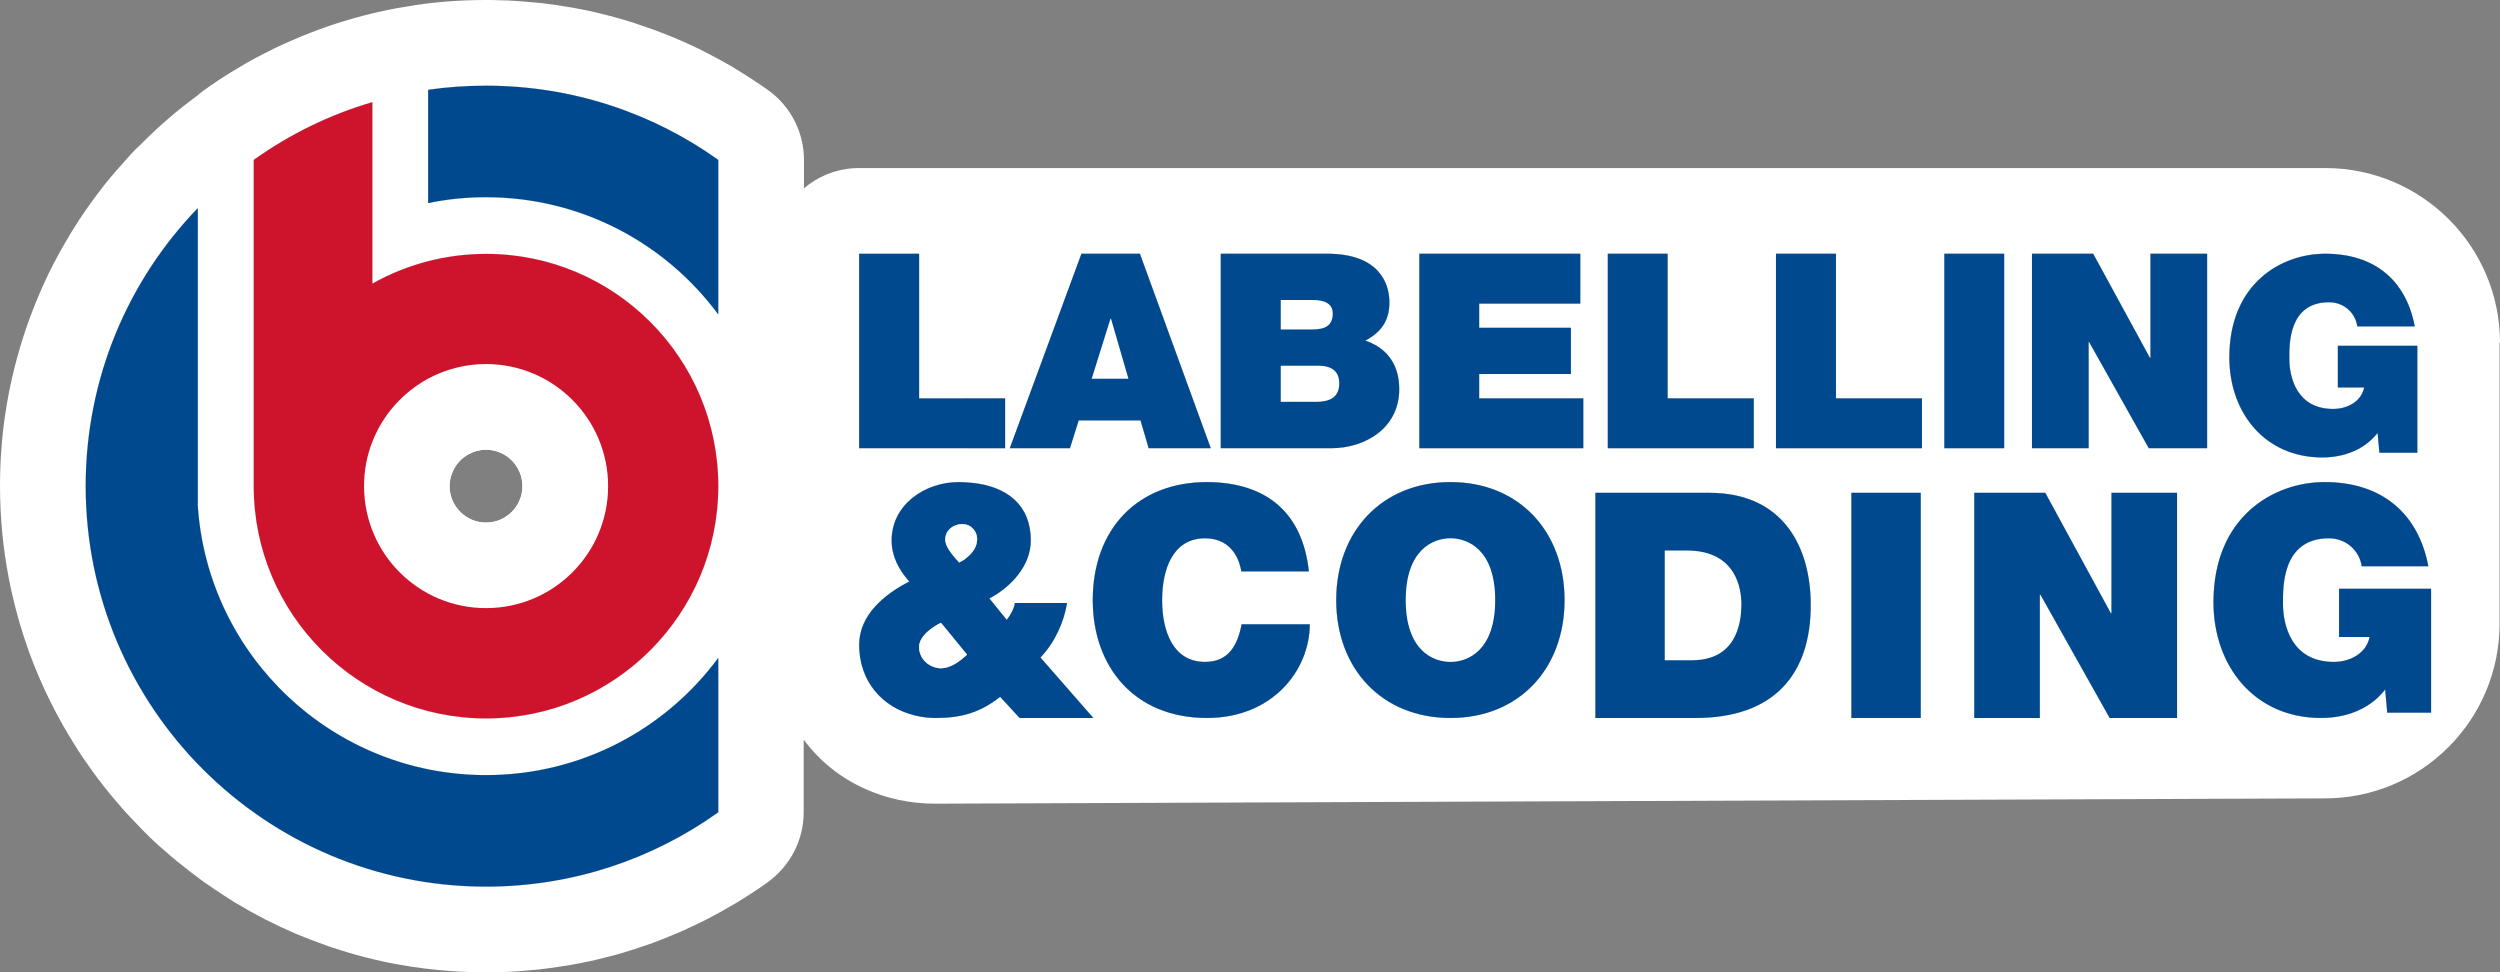
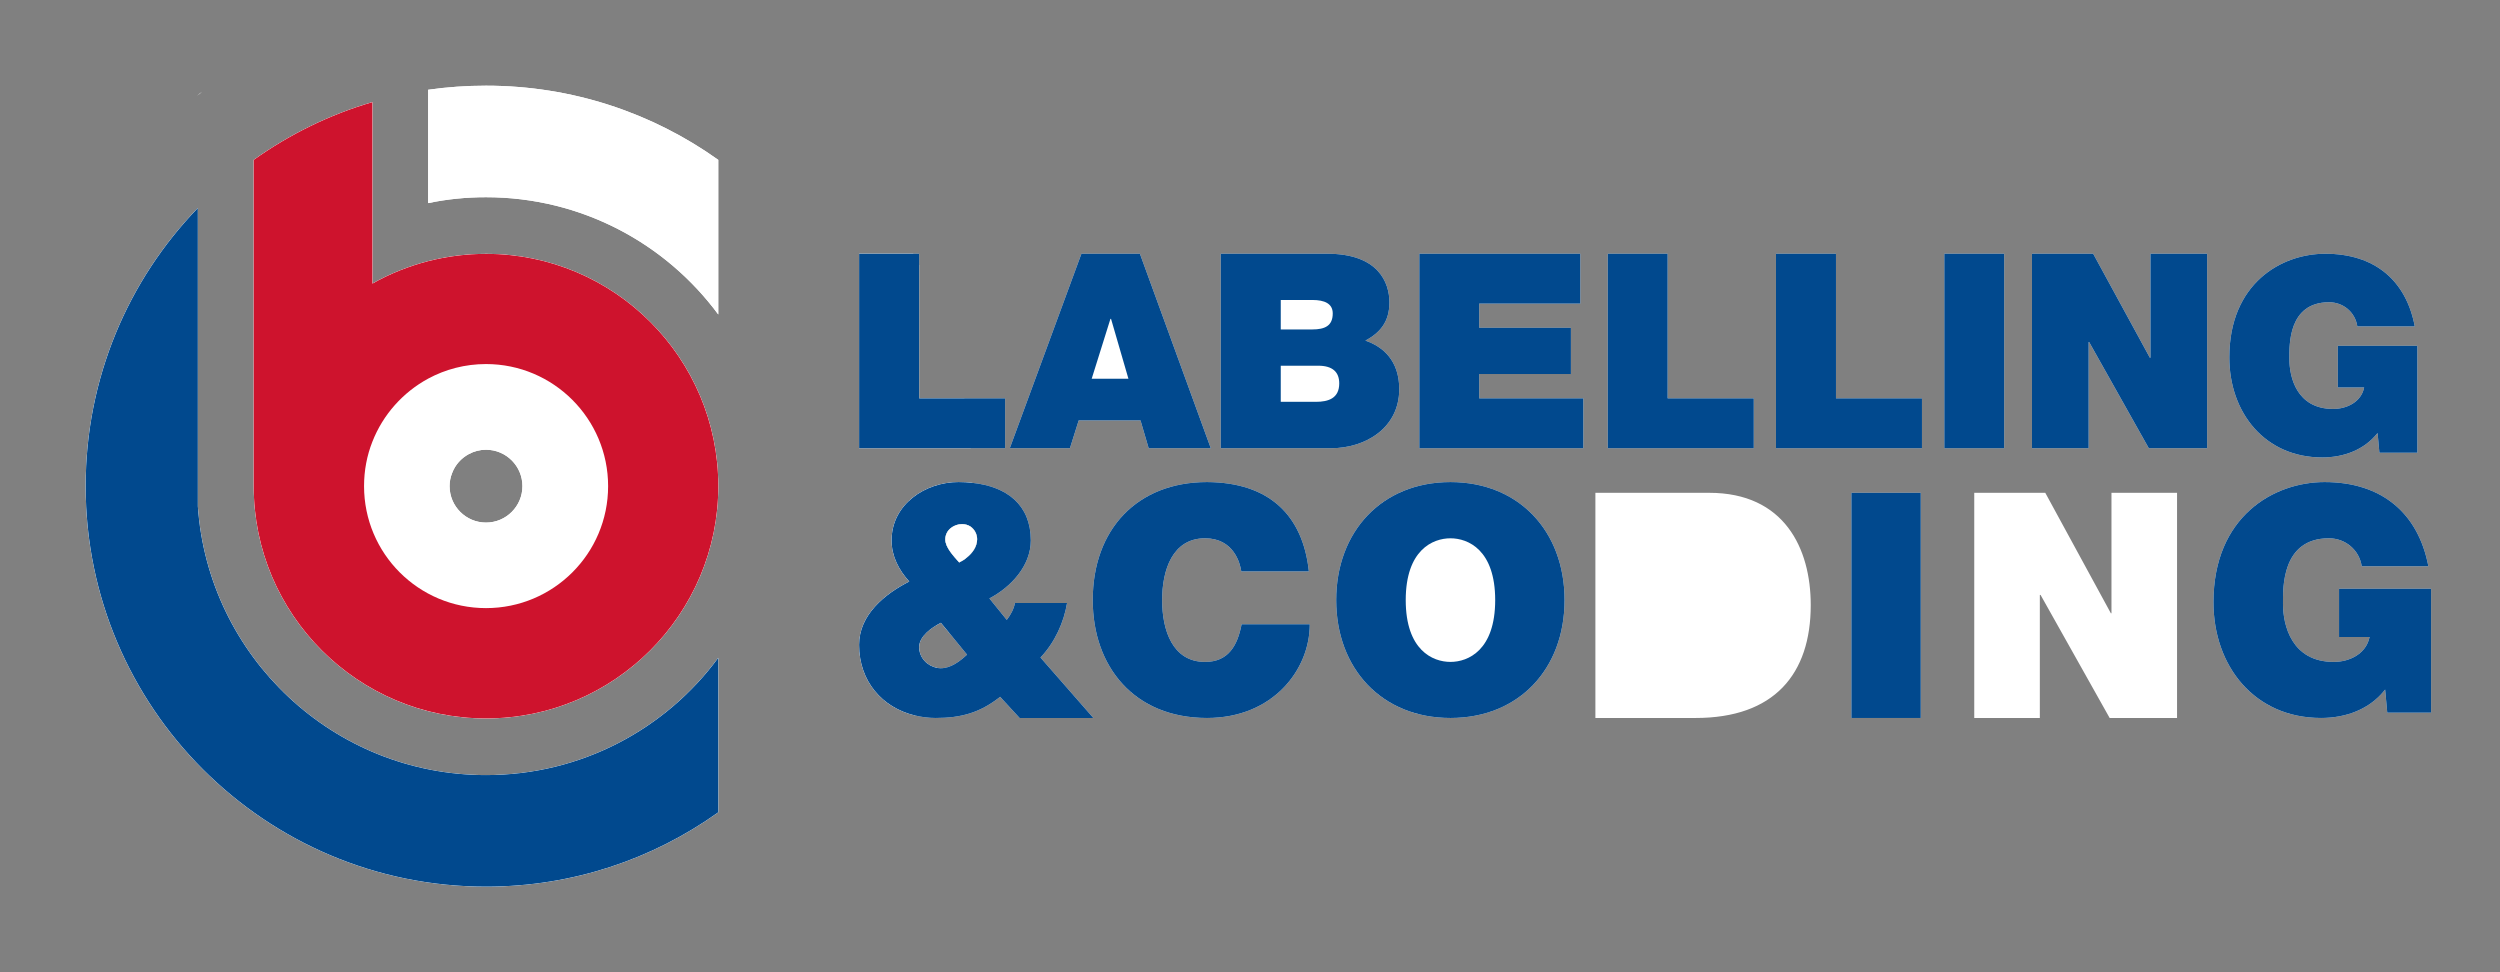
<svg xmlns="http://www.w3.org/2000/svg" id="Layer_2" viewBox="0 0 165.43 64.34">
  <rect x="0" y="0" width="165.43" height="64.34" fill="#808080" stroke="none" />
  <defs>
    <style>
      .cls-1 {
        fill: #fff;
      }

      .cls-1, .cls-2, .cls-3 {
        stroke-width: 0px;
      }

      .cls-2 {
        fill: #ce132d;
      }

      .cls-3 {
        fill: #01498e;
      }
    </style>
  </defs>
  <g id="Layer_1-2" data-name="Layer_1">
    <g>
      <path class="cls-1" d="M32.16,16.8c-1.32,0-2.6.17-3.82.48-1.31.34-2.56.84-3.7,1.49V6.76c-2.85.83-5.49,2.14-7.85,3.82v21.59c0,8.48,6.89,15.37,15.37,15.37s15.37-6.89,15.37-15.37-6.88-15.37-15.37-15.37ZM32.16,34.58c-1.33,0-2.41-1.08-2.41-2.41,0-.31.06-.6.17-.87.2-.54.6-.98,1.1-1.25.35-.19.74-.29,1.14-.29,1.33,0,2.41,1.08,2.41,2.41s-1.08,2.41-2.41,2.41Z" />
      <path class="cls-1" d="M47.53,10.58v10.23c-3.48-4.71-9.07-7.76-15.37-7.76-1.31,0-2.59.13-3.83.39v-7.5c1.25-.18,2.53-.27,3.83-.27,5.73,0,11.04,1.82,15.37,4.91Z" />
      <path class="cls-1" d="M47.53,43.53v10.22c-4.34,3.1-9.64,4.92-15.37,4.92-14.63,0-26.49-11.87-26.49-26.5,0-7.15,2.82-13.64,7.42-18.4v19.73c.68,9.94,8.96,17.79,19.07,17.79,6.3,0,11.9-3.05,15.37-7.76Z" />
      <path class="cls-1" d="M64.24,29.66h-7.39v-12.87h3.58c.13.25.26.5.39.75v8.82h2.99c.19,1.08.34,2.18.43,3.3Z" />
      <path class="cls-1" d="M64.33,31.95v.22c0,.9-.04,1.79-.11,2.67-.16-.1-.35-.16-.56-.16-.52,0-1.11.37-1.11,1.02,0,.52.54,1.09.92,1.52.17-.08.35-.19.51-.33-.25,1.72-.64,3.39-1.15,5.01l-.57-.69c-.61.31-1.44.86-1.44,1.61s.56,1.26,1.18,1.37c-.43,1.08-.92,2.13-1.47,3.15-2.15-.52-3.68-2.26-3.68-4.67,0-1.98,1.69-3.36,3.32-4.19-.69-.76-1.17-1.67-1.17-2.72,0-2.38,2.22-3.86,4.43-3.86.31,0,.61.02.9.05Z" />
      <g>
        <path class="cls-1" d="M154.78,38.96v3.19h2.02c-.22,1.1-1.31,1.65-2.37,1.65-2.8,0-3.36-2.44-3.36-3.84,0-1.02-.11-4.34,3.04-4.34,1.09,0,2.01.77,2.17,1.85h4.41c-.67-3.5-3.07-5.57-6.87-5.57-3.36,0-7.35,2.28-7.35,7.95,0,4.24,2.72,7.66,7.12,7.66,1.63,0,3.21-.56,4.24-1.88l.14,1.53h2.9v-8.2h-6.09ZM154.7,22.88v2.76h1.74c-.19.95-1.13,1.42-2.05,1.42-2.42,0-2.9-2.11-2.9-3.32,0-.88-.09-3.74,2.63-3.74.94,0,1.73.66,1.87,1.6h3.8c-.57-3.03-2.64-4.81-5.92-4.81-2.91,0-6.35,1.96-6.35,6.86,0,3.66,2.35,6.62,6.15,6.62,1.4,0,2.77-.49,3.66-1.62l.12,1.31h2.51v-7.08h-5.26ZM142.3,16.79v6.88h-.04l-3.75-6.88h-4.05v12.87h3.75v-7.03h.03l3.95,7.03h3.86v-12.87h-3.75ZM139.72,32.61v7.97h-.04l-4.34-7.97h-4.7v14.9h4.34v-8.14h.05l4.57,8.14h4.46v-14.9h-4.34ZM128.66,16.79v12.87h3.96v-12.87h-3.96ZM121.49,26.36v-9.57h-3.97v12.87h9.66v-3.3h-5.69ZM122.51,32.61v14.9h4.59v-14.9h-4.59ZM113.1,32.61h-7.53v14.9h6.63c5.2,0,7.62-2.9,7.62-7.47,0-3.76-1.75-7.43-6.72-7.43ZM110.35,26.36v-9.57h-3.96v12.87h9.66v-3.3h-5.7ZM97.88,26.36v-1.61h6.07v-3.06h-6.07v-1.6h6.69v-3.3h-10.65v12.87h10.85v-3.3h-6.89ZM95.98,31.9c-4.53,0-7.56,3.26-7.56,7.81s3.03,7.8,7.56,7.8,7.55-3.25,7.55-7.8-3.02-7.81-7.55-7.81ZM90.35,22.54c.96-.52,1.59-1.23,1.59-2.53s-.72-3.22-4.11-3.22h-7.05v12.87h7.3c2.27,0,4.51-1.34,4.51-3.91,0-1.9-1.09-2.82-2.24-3.21ZM82.16,41.31c-.27,1.4-.87,2.49-2.42,2.49-2.15,0-2.84-2.09-2.84-4.09s.69-4.09,2.84-4.09c1.9,0,2.32,1.65,2.4,2.19h4.47c-.4-3.74-2.65-5.89-6.74-5.91-4.6,0-7.56,3.11-7.56,7.81,0,4.4,2.74,7.8,7.56,7.8,4.36,0,6.8-3.19,6.8-6.2h-4.51ZM75.43,16.79h-3.87l-4.74,12.87h3.98l.58-1.84h4.09l.54,1.84h4.11l-4.69-12.87ZM68.85,43.51c.96-1.01,1.55-2.34,1.76-3.61h-3.45c-.06.37-.27.77-.54,1.12l-1.15-1.42c1.42-.75,2.74-2.15,2.74-3.84,0-2.35-1.58-3.57-3.88-3.81-.29-.03-.59-.05-.9-.05-2.21,0-4.43,1.48-4.43,3.86,0,1.05.48,1.96,1.17,2.72-1.63.83-3.32,2.21-3.32,4.19,0,2.41,1.53,4.15,3.68,4.67.44.11.9.17,1.39.17,1.65,0,2.91-.33,4.26-1.4l1.29,1.4h4.88l-3.5-4ZM62.24,44.22c-.08,0-.16-.01-.24-.03-.62-.11-1.18-.65-1.18-1.37s.83-1.3,1.44-1.61l.57.69,1.16,1.42c-.5.46-1.08.9-1.75.9ZM63.98,36.89c-.16.14-.34.25-.51.33-.38-.43-.92-1-.92-1.52,0-.65.59-1.02,1.11-1.02.21,0,.4.06.56.16.27.19.44.5.44.84,0,.48-.3.91-.68,1.21ZM60.82,26.36v-9.57h-3.97v12.87h9.66v-3.3h-5.69ZM32.16,51.29c-10.11,0-18.39-7.85-19.07-17.79V13.77c-4.6,4.76-7.42,11.25-7.42,18.4,0,14.63,11.86,26.5,26.49,26.5,5.73,0,11.03-1.82,15.37-4.92v-10.22c-3.47,4.71-9.07,7.76-15.37,7.76ZM32.16,5.67c-1.3,0-2.58.09-3.83.27v7.5c1.24-.26,2.52-.39,3.83-.39,6.3,0,11.89,3.05,15.37,7.76v-10.23c-4.33-3.09-9.64-4.91-15.37-4.91ZM32.16,16.8c-1.32,0-2.6.17-3.82.48-1.31.34-2.56.84-3.7,1.49V6.76c-2.85.83-5.49,2.14-7.85,3.82v21.59c0,8.48,6.89,15.37,15.37,15.37s15.37-6.89,15.37-15.37-6.88-15.37-15.37-15.37ZM32.16,34.58c-1.33,0-2.41-1.08-2.41-2.41,0-.31.06-.6.17-.87.2-.54.6-.98,1.1-1.25.35-.19.74-.29,1.14-.29,1.33,0,2.41,1.08,2.41,2.41s-1.08,2.41-2.41,2.41ZM13.04,6.34c.07-.06.14-.11.21-.16.04-.03.08-.07.12-.11-.12.08-.23.17-.33.27Z" />
-         <path class="cls-1" d="M165.43,22.68c0-6.38-5.18-11.56-11.56-11.56H56.85c-.11,0-.23,0-.34.01-1.26.07-2.4.56-3.31,1.33v-1.88c0-1.84-.89-3.56-2.38-4.62-.33-.24-.67-.47-1.01-.69-.32-.21-.64-.41-.96-.61-.16-.1-.32-.19-.48-.29-.52-.3-1.04-.58-1.56-.85-.21-.11-.42-.21-.63-.32-1.27-.61-2.57-1.14-3.9-1.57-.19-.07-.37-.13-.55-.18-.25-.09-.51-.16-.76-.23-.22-.06-.44-.12-.66-.18-.3-.08-.59-.15-.88-.22-.35-.08-.7-.16-1.06-.22-.31-.07-.64-.12-.96-.17-.38-.07-.77-.12-1.15-.17-.27-.04-.54-.07-.81-.09-.04-.01-.09-.01-.13-.01-.56-.06-1.13-.1-1.7-.13-.16,0-.31-.01-.47-.01-.33-.02-.66-.02-.99-.02-1.57,0-3.13.11-4.65.33-.03,0-.05.01-.08.02-1.5.22-2.97.54-4.4.97-.45.13-.89.27-1.33.42-.4.14-.8.29-1.19.44-.42.16-.83.33-1.23.51-.36.15-.71.31-1.06.48-.47.23-.93.47-1.39.71-.37.2-.73.41-1.09.63-.31.18-.62.37-.92.56-.12.08-.23.15-.35.23-.32.22-.65.44-.97.67-.04.03-.09.06-.13.1-.04.04-.08.08-.12.11-.07.05-.14.1-.21.16-1.3.95-2.53,2.01-3.66,3.15-.07.06-.13.13-.19.19-.03.01-.05.04-.08.07-.03.02-.06.05-.09.08-.24.24-.47.49-.69.75-.22.24-.44.49-.66.74-.24.28-.48.56-.71.85-.04.05-.07.1-.11.14-.56.72-1.1,1.46-1.6,2.22-.35.53-.68,1.08-1,1.63-.22.39-.44.78-.64,1.17-.04.06-.07.13-.1.19-.19.37-.37.73-.54,1.11-.04.1-.09.2-.14.3-.17.39-.34.78-.5,1.18-.19.47-.37.95-.54,1.43-.17.48-.32.97-.47,1.46-.14.49-.28.98-.4,1.48-.12.5-.23,1-.33,1.5-.1.51-.18,1.01-.26,1.53-.22,1.53-.33,3.08-.33,4.66,0,4.18.81,8.18,2.26,11.86.12.28.23.56.35.84.24.56.5,1.11.77,1.65.25.5.52,1.01.8,1.5.24.42.49.83.74,1.24.36.58.74,1.14,1.13,1.68.3.42.61.83.93,1.23.28.35.55.68.84,1.01.19.23.39.45.59.67.18.2.37.4.56.59.28.31.59.61.89.91.37.37,1,.93,1.4,1.26.15.12.3.25.45.38.6.49,1.21.95,1.83,1.41.22.14.44.29.65.44.42.29.86.56,1.29.84h0c.66.4,1.34.78,2.03,1.14h0c.69.35,1.39.68,2.11.99h.01c.72.3,1.46.58,2.2.84.75.25,1.51.48,2.28.68.51.13,1.03.25,1.55.36,2.1.42,4.26.65,6.48.65.33,0,.66,0,.99-.02.16,0,.31-.01.47-.01.61-.03,1.22-.07,1.83-.14.18-.01.37-.03.55-.06.38-.04.77-.1,1.15-.16.41-.06.82-.13,1.22-.21.36-.07.71-.14,1.06-.22.05-.02.1-.03.16-.04.38-.09.76-.19,1.14-.29.33-.09.67-.19,1-.3.19-.05.37-.11.55-.18.32-.1.64-.21.95-.32.36-.14.71-.27,1.06-.42.38-.15.74-.31,1.11-.47,0,0,.02,0,.03-.02.38-.17.75-.35,1.12-.53.09-.05.17-.09.26-.13.28-.15.56-.3.84-.45.36-.2.72-.41,1.08-.62.7-.42,1.38-.87,2.05-1.34,1.51-1.08,2.42-2.8,2.42-4.66v-4.81c1.05,1.42,2.45,2.55,4.11,3.28,1.38.62,2.94.96,4.61.96,1.23,0,91.92-.35,91.92-.35h0c6.39.01,11.58-5.17,11.58-11.56v-18.59ZM47.53,53.75c-4.34,3.1-9.64,4.92-15.37,4.92-14.63,0-26.49-11.87-26.49-26.5,0-7.15,2.82-13.64,7.42-18.4v19.73c.68,9.94,8.96,17.79,19.07,17.79,6.3,0,11.9-3.05,15.37-7.76v10.22ZM32.16,47.54c-8.48,0-15.37-6.89-15.37-15.37V10.58c2.36-1.68,5-2.99,7.85-3.82v12.01c1.14-.65,2.39-1.15,3.7-1.49,1.22-.31,2.5-.48,3.82-.48,8.49,0,15.37,6.88,15.37,15.37s-6.88,15.37-15.37,15.37ZM47.53,20.81c-3.48-4.71-9.07-7.76-15.37-7.76-1.31,0-2.59.13-3.83.39v-7.5c1.25-.18,2.53-.27,3.83-.27,5.73,0,11.04,1.82,15.37,4.91v10.23ZM71.56,16.79h3.87l4.69,12.87h-4.11l-.54-1.84h-4.09l-.58,1.84h-3.98l4.74-12.87ZM56.85,16.79h3.97v9.57h5.69v3.3h-9.66v-12.87ZM67.47,47.51l-1.29-1.4c-1.35,1.07-2.61,1.4-4.26,1.4-.49,0-.95-.06-1.39-.17-2.15-.52-3.68-2.26-3.68-4.67,0-1.98,1.69-3.36,3.32-4.19-.69-.76-1.17-1.67-1.17-2.72,0-2.38,2.22-3.86,4.43-3.86.31,0,.61.02.9.05,2.3.24,3.88,1.46,3.88,3.81,0,1.69-1.32,3.09-2.74,3.84l1.15,1.42c.27-.35.48-.75.54-1.12h3.45c-.21,1.27-.8,2.6-1.76,3.61l3.5,4h-4.88ZM79.87,47.51c-4.82,0-7.56-3.4-7.56-7.8,0-4.7,2.96-7.81,7.56-7.81,4.09.02,6.34,2.17,6.74,5.91h-4.47c-.08-.54-.5-2.19-2.4-2.19-2.15,0-2.84,2.08-2.84,4.09s.69,4.09,2.84,4.09c1.55,0,2.15-1.09,2.42-2.49h4.51c0,3.01-2.44,6.2-6.8,6.2ZM80.78,29.66v-12.87h7.05c3.39,0,4.11,1.91,4.11,3.22s-.63,2.01-1.59,2.53c1.15.39,2.24,1.31,2.24,3.21,0,2.57-2.24,3.91-4.51,3.91h-7.3ZM95.98,47.51c-4.53,0-7.56-3.25-7.56-7.8s3.03-7.81,7.56-7.81,7.55,3.26,7.55,7.81-3.02,7.8-7.55,7.8ZM104.77,29.66h-10.85v-12.87h10.65v3.3h-6.69v1.6h6.07v3.06h-6.07v1.61h6.89v3.3ZM106.39,16.79h3.96v9.57h5.7v3.3h-9.66v-12.87ZM112.2,47.51h-6.63v-14.9h7.53c4.97,0,6.72,3.67,6.72,7.43,0,4.57-2.42,7.47-7.62,7.47ZM127.1,47.51h-4.59v-14.9h4.59v14.9ZM127.18,29.66h-9.66v-12.87h3.97v9.57h5.69v3.3ZM128.66,29.66v-12.87h3.96v12.87h-3.96ZM144.06,47.51h-4.46l-4.57-8.14h-.05v8.14h-4.34v-14.9h4.7l4.34,7.97h.04v-7.97h4.34v14.9ZM146.05,29.66h-3.86l-3.95-7.03h-.03v7.03h-3.75v-12.87h4.05l3.75,6.88h.04v-6.88h3.75v12.87ZM153.87,16.79c3.28,0,5.35,1.78,5.92,4.81h-3.8c-.14-.94-.93-1.6-1.87-1.6-2.72,0-2.63,2.86-2.63,3.74,0,1.21.48,3.32,2.9,3.32.92,0,1.86-.47,2.05-1.42h-1.74v-2.76h5.26v7.08h-2.51l-.12-1.31c-.89,1.13-2.26,1.62-3.66,1.62-3.8,0-6.15-2.96-6.15-6.62,0-4.9,3.44-6.86,6.35-6.86ZM160.87,47.16h-2.9l-.14-1.53c-1.03,1.32-2.61,1.88-4.24,1.88-4.4,0-7.12-3.42-7.12-7.66,0-5.67,3.99-7.95,7.35-7.95,3.8,0,6.2,2.07,6.87,5.57h-4.41c-.16-1.08-1.08-1.85-2.17-1.85-3.15,0-3.04,3.32-3.04,4.34,0,1.4.56,3.84,3.36,3.84,1.06,0,2.15-.55,2.37-1.65h-2.02v-3.19h6.09v8.2Z" />
        <g>
          <path class="cls-3" d="M60.82,26.36v-9.57h-3.97v12.87h9.66v-3.3h-5.69Z" />
          <path class="cls-3" d="M75.43,16.79h-3.87l-4.74,12.87h3.98l.58-1.84h4.09l.54,1.84h4.11l-4.69-12.87ZM72.24,25.06l1.24-3.96h.04l1.15,3.96h-2.43Z" />
          <path class="cls-3" d="M90.35,22.54c.96-.52,1.59-1.23,1.59-2.53s-.72-3.22-4.11-3.22h-7.05v12.87h7.3c2.27,0,4.51-1.34,4.51-3.91,0-1.9-1.09-2.82-2.24-3.21ZM84.75,19.85h2.09c.81,0,1.35.24,1.35.89,0,.82-.52,1.06-1.35,1.06h-2.09v-1.95ZM87.07,26.59h-2.32v-2.39h2.48c.94,0,1.39.41,1.39,1.17,0,.99-.72,1.22-1.55,1.22Z" />
          <path class="cls-3" d="M97.88,26.36v-1.61h6.07v-3.06h-6.07v-1.6h6.69v-3.3h-10.65v12.87h10.85v-3.3h-6.89Z" />
          <path class="cls-3" d="M110.35,26.36v-9.57h-3.96v12.87h9.66v-3.3h-5.7Z" />
          <path class="cls-3" d="M121.49,26.36v-9.57h-3.97v12.87h9.66v-3.3h-5.69Z" />
          <path class="cls-3" d="M128.66,16.79v12.87h3.96v-12.87h-3.96Z" />
          <path class="cls-3" d="M142.3,16.79v6.88h-.04l-3.75-6.88h-4.05v12.87h3.75v-7.03h.03l3.95,7.03h3.86v-12.87h-3.75Z" />
          <path class="cls-3" d="M154.7,22.88v2.76h1.74c-.19.95-1.13,1.42-2.05,1.42-2.42,0-2.9-2.11-2.9-3.32,0-.88-.09-3.74,2.63-3.74.94,0,1.73.66,1.87,1.6h3.8c-.57-3.03-2.64-4.81-5.92-4.81-2.91,0-6.35,1.96-6.35,6.86,0,3.66,2.35,6.62,6.15,6.62,1.4,0,2.77-.49,3.66-1.62l.12,1.31h2.51v-7.08h-5.26Z" />
          <path class="cls-3" d="M68.85,43.51c.96-1.01,1.55-2.34,1.76-3.61h-3.45c-.06.37-.27.77-.54,1.12l-1.15-1.42c1.42-.75,2.74-2.15,2.74-3.84,0-2.35-1.58-3.57-3.88-3.81-.29-.03-.59-.05-.9-.05-2.21,0-4.43,1.48-4.43,3.86,0,1.05.48,1.96,1.17,2.72-1.63.83-3.32,2.21-3.32,4.19,0,2.41,1.53,4.15,3.68,4.67.44.11.9.17,1.39.17,1.65,0,2.91-.33,4.26-1.4l1.29,1.4h4.88l-3.5-4ZM62.24,44.22c-.08,0-.16-.01-.24-.03-.62-.11-1.18-.65-1.18-1.37s.83-1.3,1.44-1.61l.57.69,1.16,1.42c-.5.46-1.08.9-1.75.9ZM63.98,36.89c-.16.14-.34.25-.51.33-.38-.43-.92-1-.92-1.52,0-.65.59-1.02,1.11-1.02.21,0,.4.06.56.16.27.19.44.5.44.84,0,.48-.3.91-.68,1.21Z" />
          <path class="cls-1" d="M64.66,35.68c0,.48-.3.91-.68,1.21-.16.14-.34.25-.51.33-.38-.43-.92-1-.92-1.52,0-.65.59-1.02,1.11-1.02.21,0,.4.06.56.16.27.19.44.5.44.84Z" />
-           <path class="cls-1" d="M63.99,43.32c-.5.46-1.08.9-1.75.9-.08,0-.16-.01-.24-.03-.62-.11-1.18-.65-1.18-1.37s.83-1.3,1.44-1.61l.57.69,1.16,1.42Z" />
          <path class="cls-3" d="M82.16,41.31c-.27,1.4-.87,2.49-2.42,2.49-2.15,0-2.84-2.09-2.84-4.09s.69-4.09,2.84-4.09c1.9,0,2.32,1.65,2.4,2.19h4.47c-.4-3.74-2.65-5.89-6.74-5.91-4.6,0-7.56,3.11-7.56,7.81,0,4.4,2.74,7.8,7.56,7.8,4.36,0,6.8-3.19,6.8-6.2h-4.51Z" />
          <path class="cls-3" d="M95.98,31.9c-4.53,0-7.56,3.26-7.56,7.81s3.03,7.8,7.56,7.8,7.55-3.25,7.55-7.8-3.02-7.81-7.55-7.81ZM95.98,43.8c-1.17,0-2.96-.77-2.96-4.09s1.79-4.09,2.96-4.09,2.96.77,2.96,4.09-1.79,4.09-2.96,4.09Z" />
-           <path class="cls-3" d="M113.1,32.61h-7.53v14.9h6.63c5.2,0,7.62-2.9,7.62-7.47,0-3.76-1.75-7.43-6.72-7.43ZM111.95,43.69h-1.79v-7.26h1.46c3.32,0,3.61,2.61,3.61,3.55,0,1.4-.42,3.71-3.28,3.71Z" />
          <path class="cls-3" d="M122.51,32.61v14.9h4.59v-14.9h-4.59Z" />
-           <path class="cls-3" d="M139.72,32.61v7.97h-.04l-4.34-7.97h-4.7v14.9h4.34v-8.14h.05l4.57,8.14h4.46v-14.9h-4.34Z" />
          <path class="cls-3" d="M154.78,38.96v3.19h2.02c-.22,1.1-1.31,1.65-2.37,1.65-2.8,0-3.36-2.44-3.36-3.84,0-1.02-.11-4.34,3.04-4.34,1.09,0,2.01.77,2.17,1.85h4.41c-.67-3.5-3.07-5.57-6.87-5.57-3.36,0-7.35,2.28-7.35,7.95,0,4.24,2.72,7.66,7.12,7.66,1.63,0,3.21-.56,4.24-1.88l.14,1.53h2.9v-8.2h-6.09Z" />
        </g>
        <path class="cls-3" d="M47.53,43.53v10.22c-4.34,3.1-9.64,4.92-15.37,4.92-14.63,0-26.49-11.87-26.49-26.5,0-7.15,2.82-13.64,7.42-18.4v19.73c.68,9.94,8.96,17.79,19.07,17.79,6.3,0,11.9-3.05,15.37-7.76Z" />
-         <path class="cls-3" d="M47.53,10.58v10.23c-3.48-4.71-9.07-7.76-15.37-7.76-1.31,0-2.59.13-3.83.39v-7.5c1.25-.18,2.53-.27,3.83-.27,5.73,0,11.04,1.82,15.37,4.91Z" />
        <path class="cls-2" d="M32.16,16.8c-1.32,0-2.6.17-3.82.48-1.31.34-2.56.84-3.7,1.49V6.76c-2.85.83-5.49,2.14-7.85,3.82v21.59c0,8.48,6.89,15.37,15.37,15.37s15.37-6.89,15.37-15.37-6.88-15.37-15.37-15.37ZM32.16,40.24c-4.46,0-8.07-3.61-8.07-8.07,0-1.04.19-2.03.55-2.94.7-1.79,2.02-3.27,3.7-4.18,1.13-.61,2.44-.96,3.82-.96,4.46,0,8.08,3.62,8.08,8.08s-3.62,8.07-8.08,8.07Z" />
      </g>
    </g>
  </g>
</svg>